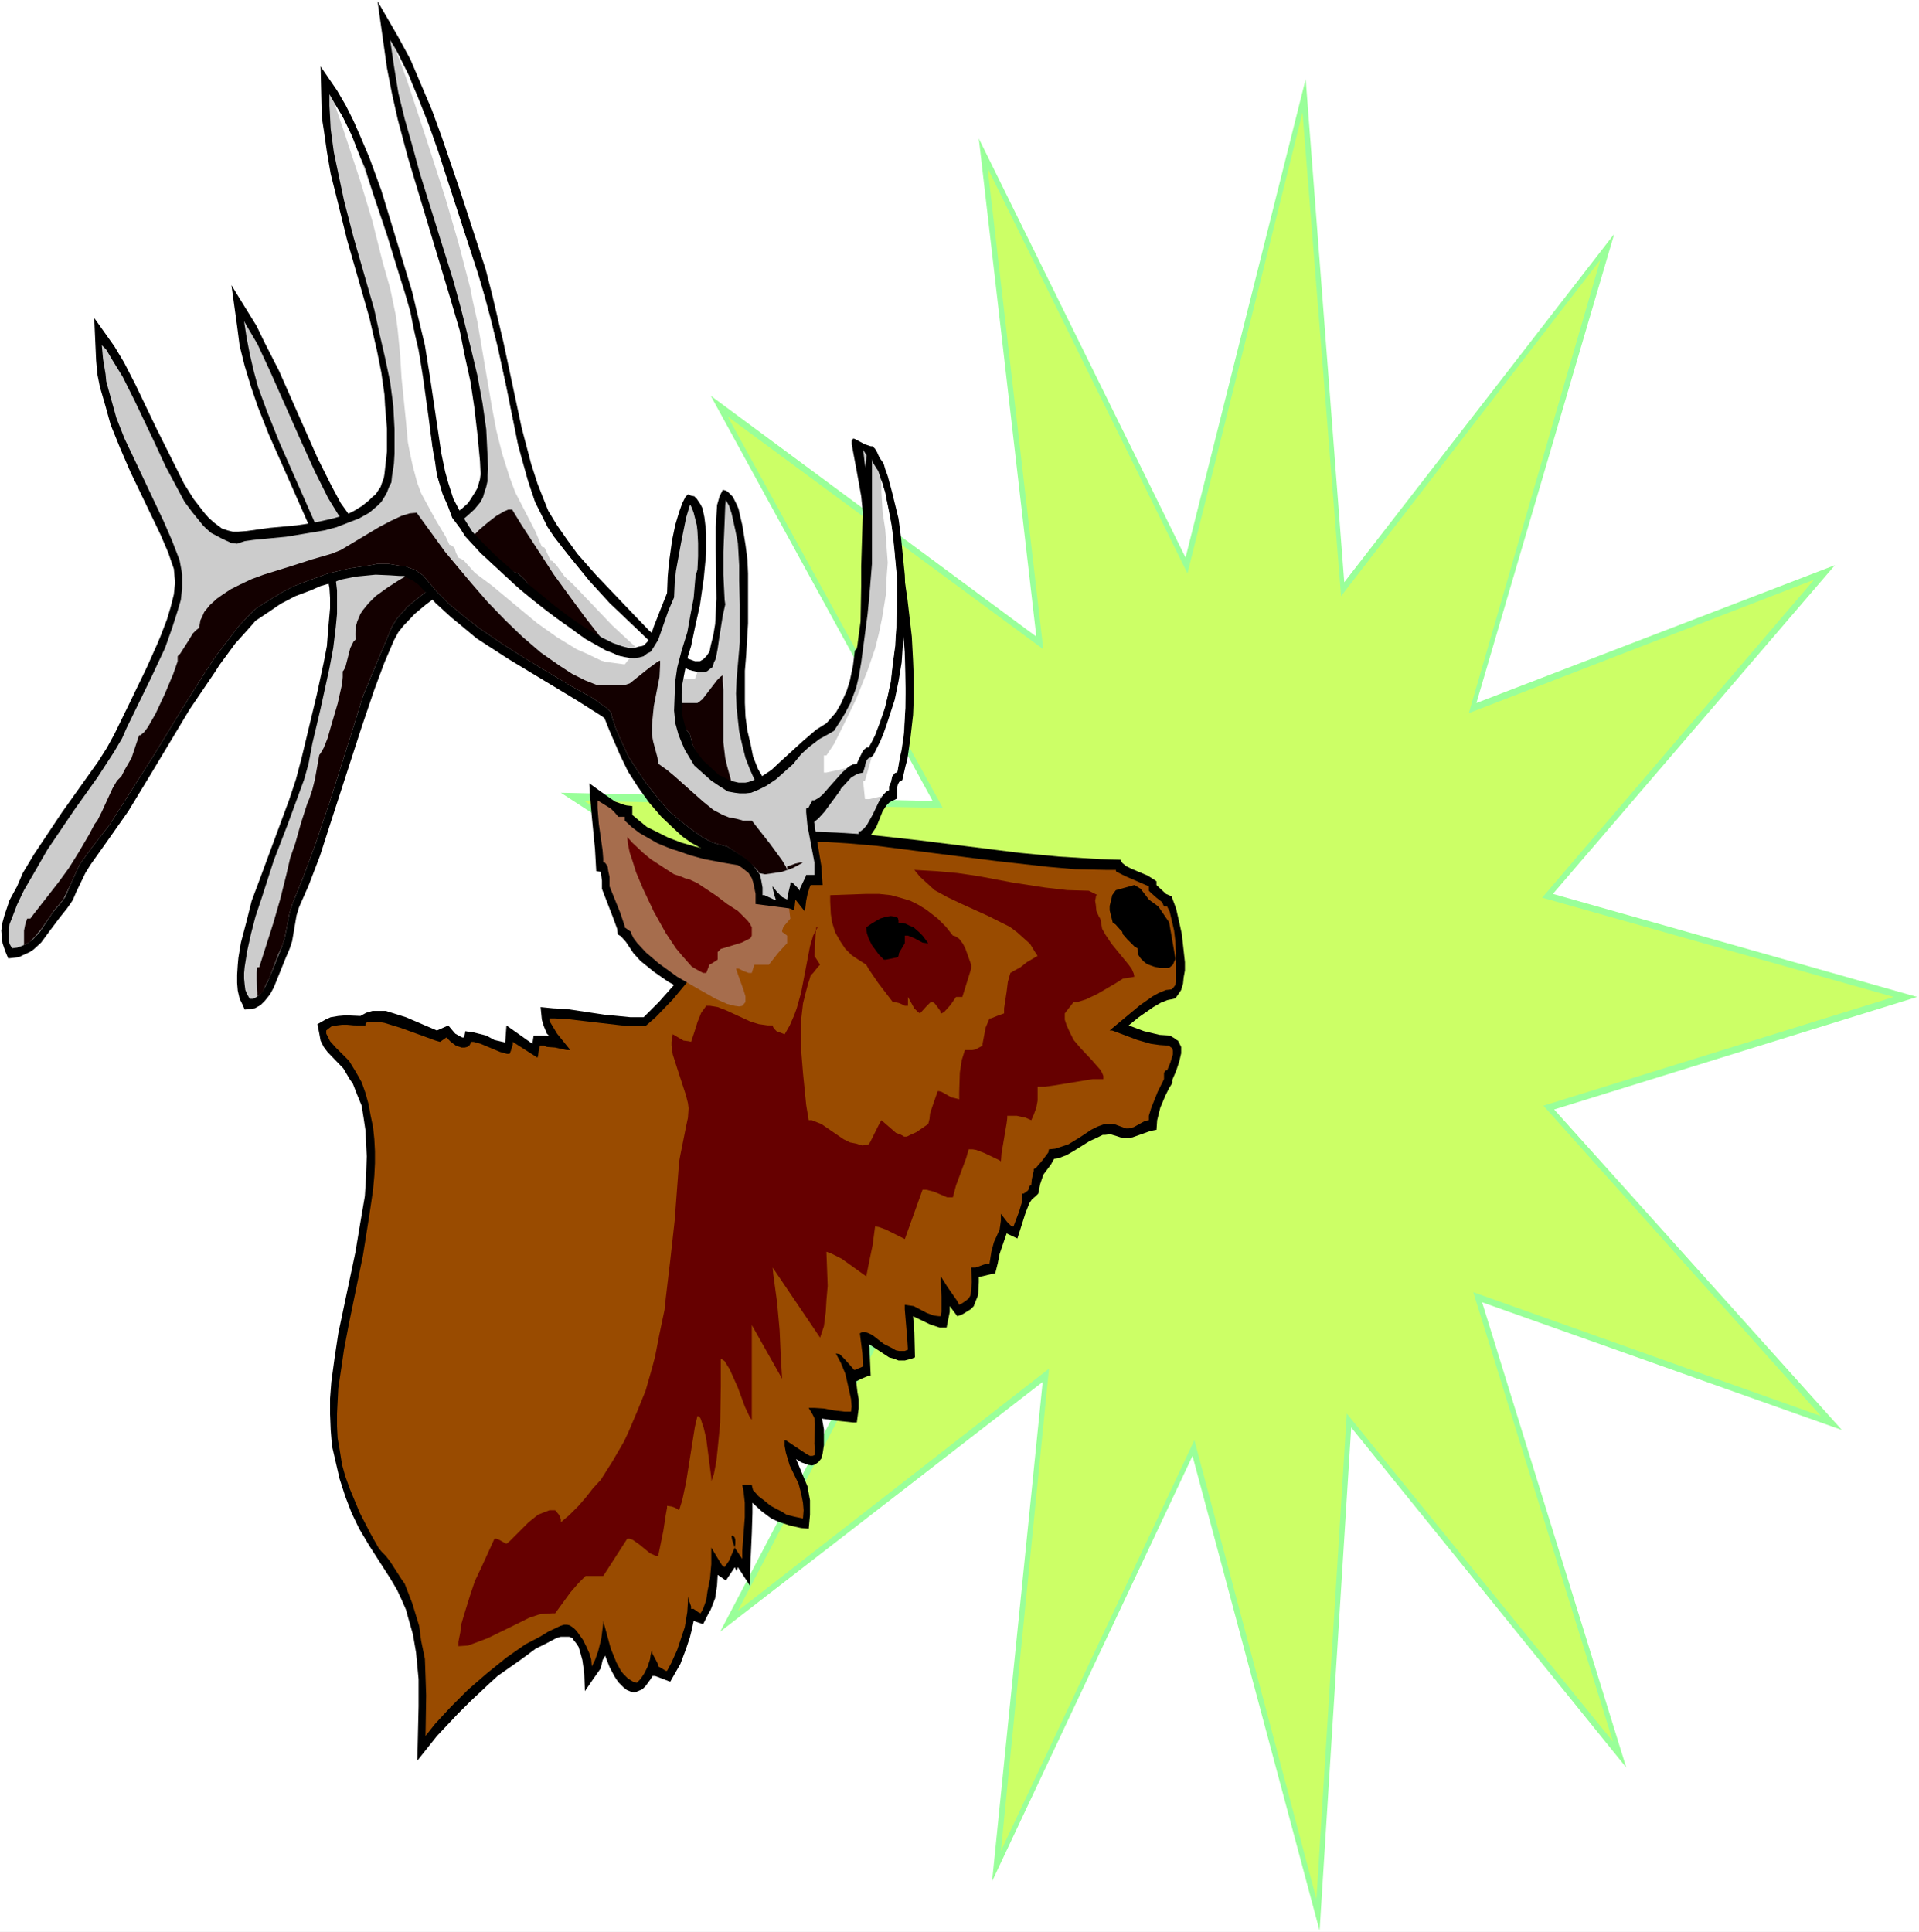
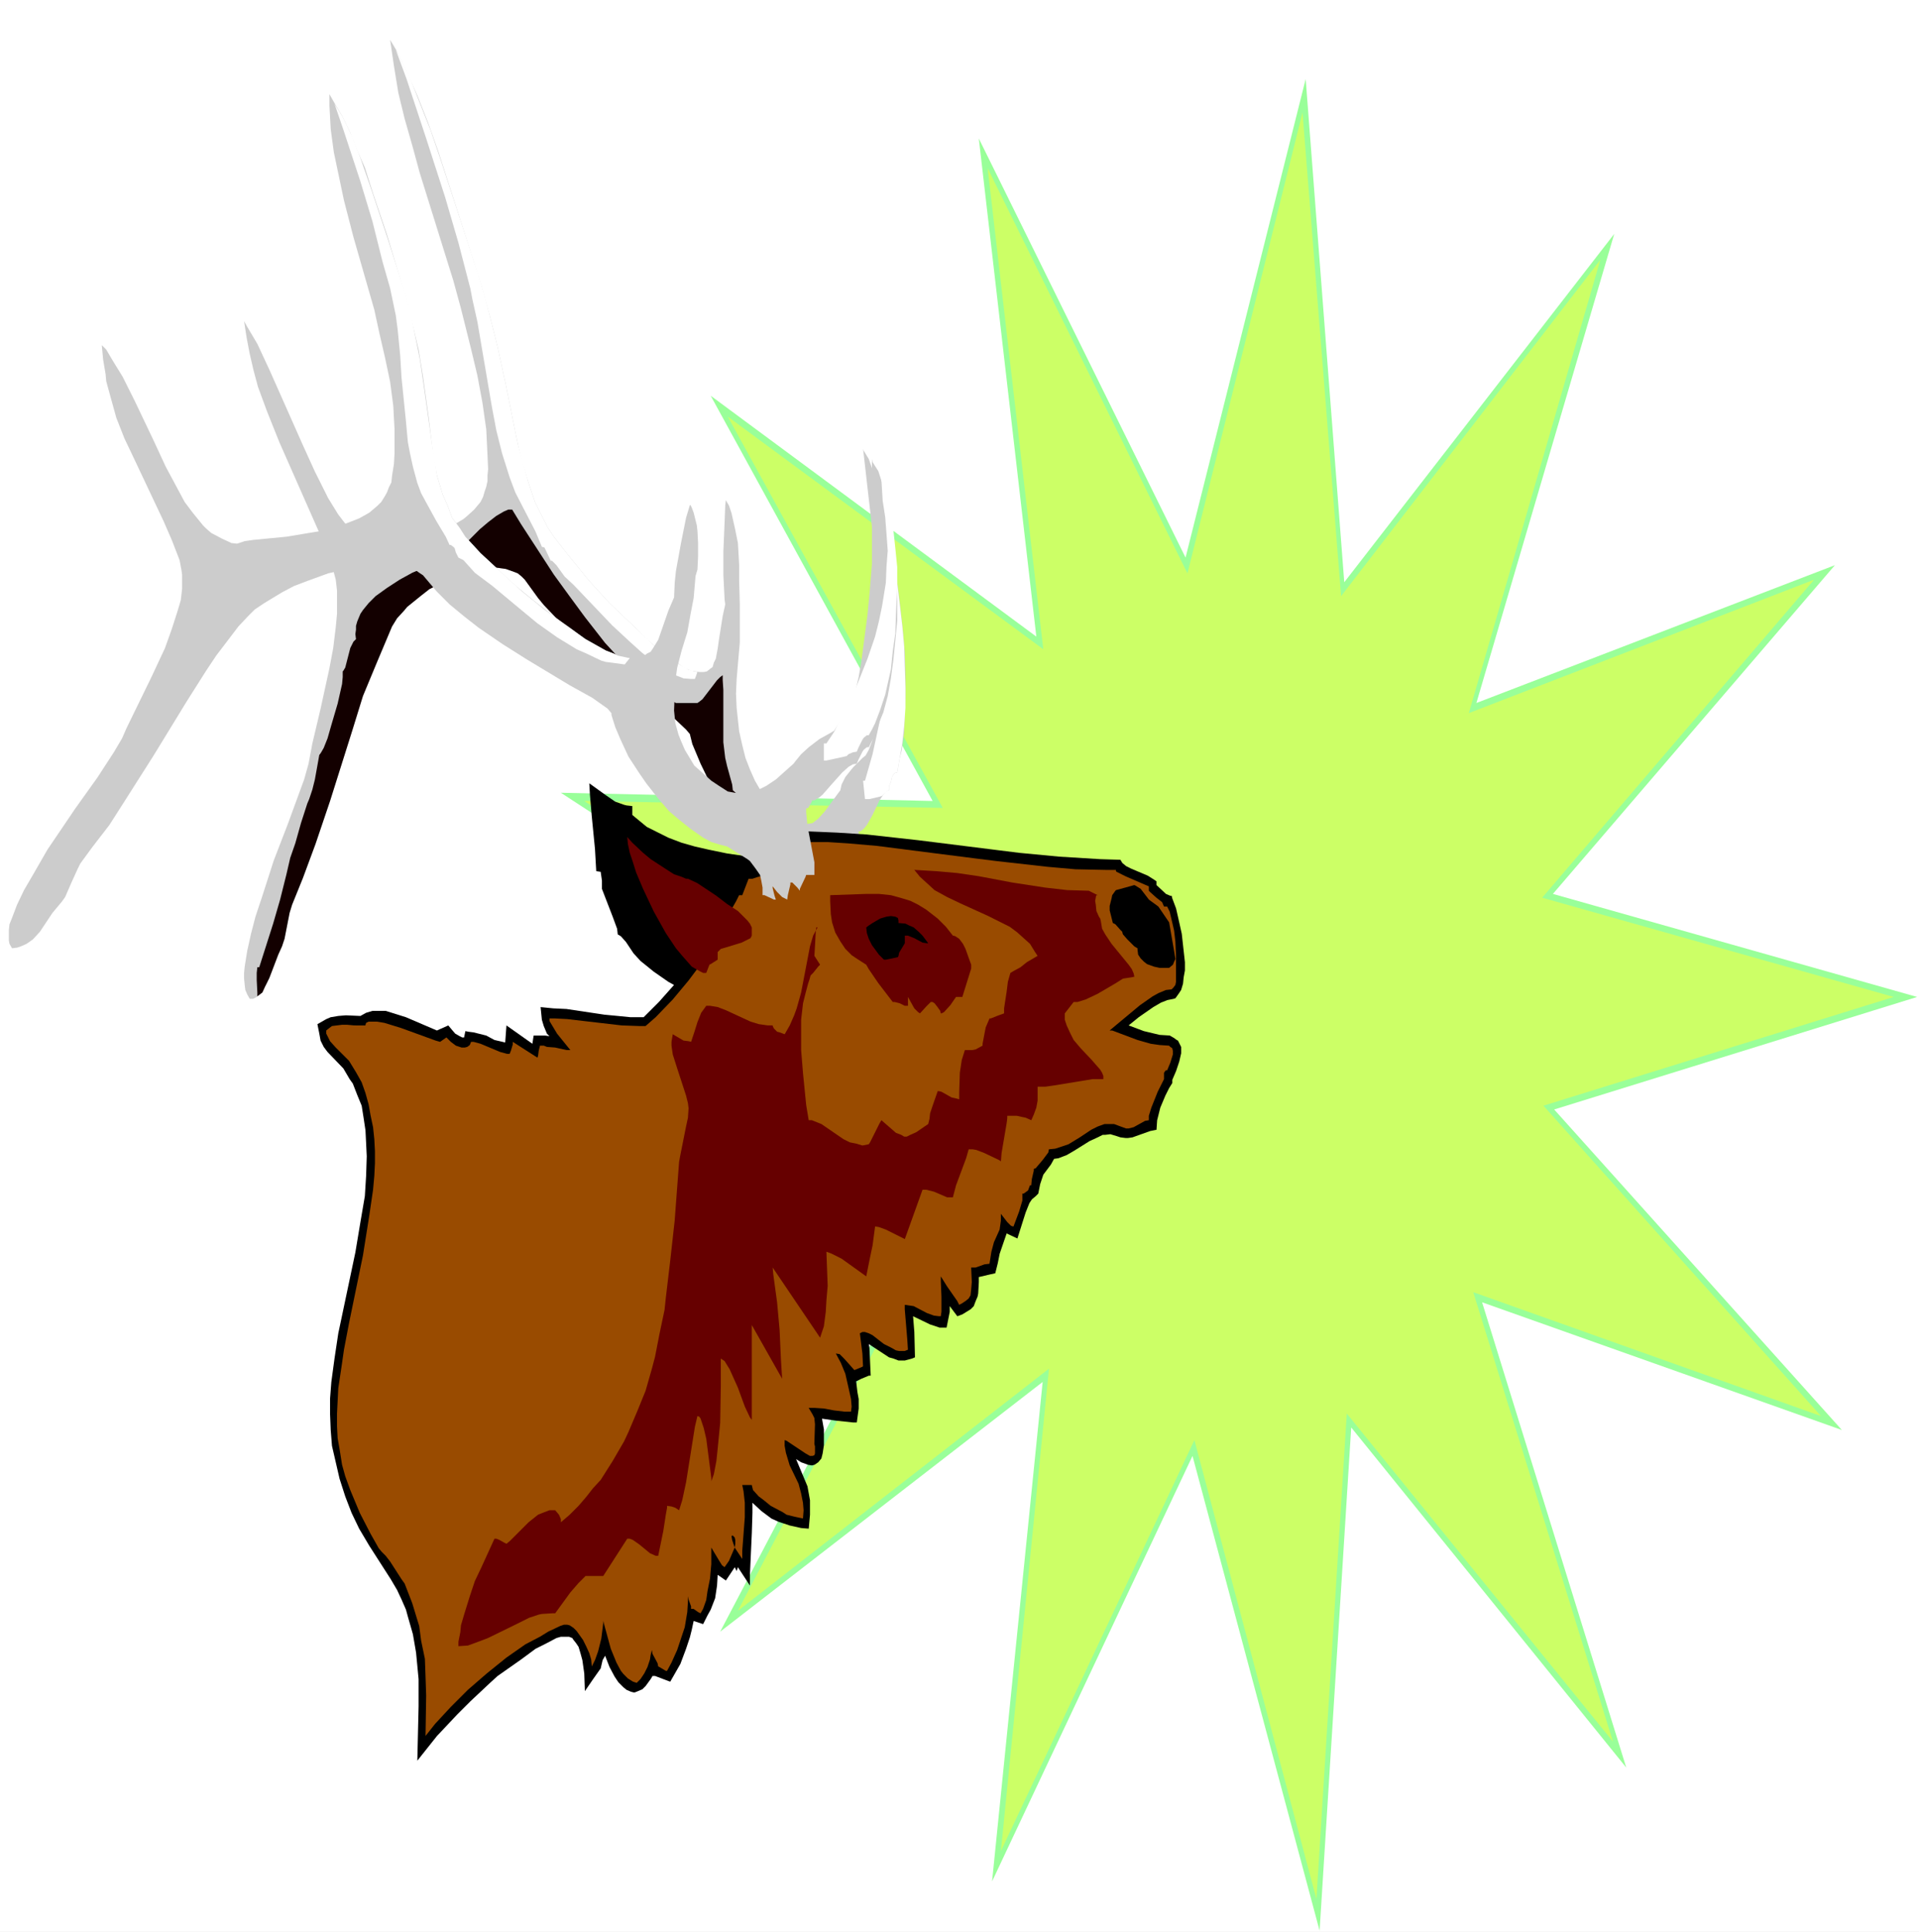
<svg xmlns="http://www.w3.org/2000/svg" xmlns:ns1="http://sodipodi.sourceforge.net/DTD/sodipodi-0.dtd" xmlns:ns2="http://www.inkscape.org/namespaces/inkscape" version="1.0" width="129.766mm" height="130.646mm" id="svg21" ns1:docname="Elk 7.wmf">
  <rect width="100%" height="100%" fill="#808080" stroke="none" />
  <ns1:namedview id="namedview21" pagecolor="#ffffff" bordercolor="#000000" borderopacity="0.25" ns2:showpageshadow="2" ns2:pageopacity="0.0" ns2:pagecheckerboard="0" ns2:deskcolor="#d1d1d1" ns2:document-units="mm" />
  <defs id="defs1">
    <pattern id="WMFhbasepattern" patternUnits="userSpaceOnUse" width="6" height="6" x="0" y="0" />
  </defs>
  <path style="fill:#ffffff;fill-opacity:1;fill-rule:evenodd;stroke:none" d="M 0,493.779 H 490.455 V 0 H 0 Z" id="path1" />
  <path style="fill:#99ff99;fill-opacity:1;fill-rule:evenodd;stroke:none" d="m 303,142.511 30.704,-122.314 9.858,128.615 69.003,-89.029 -35.229,119.89 91.627,-35.224 -72.074,84.02 93.082,26.337 -92.758,28.761 73.528,81.919 -91.95,-32.639 36.845,118.921 -70.296,-86.928 -8.08,128.615 -32.482,-121.344 -51.227,108.741 12.928,-127.646 -82.416,63.823 55.106,-105.187 -95.021,4.847 84.678,-58.329 -85.486,-55.744 95.021,2.1 -56.722,-103.571 83.224,61.561 -14.706,-127.323 z" id="path2" />
  <path style="fill:#ccff66;fill-opacity:1;fill-rule:evenodd;stroke:none" d="m 252.419,42.979 51.066,103.571 29.411,-117.79 9.858,123.606 66.256,-85.959 -33.613,115.851 88.234,-34.093 -69.488,81.273 89.85,25.368 -89.526,27.791 70.942,79.334 -88.88,-31.669 35.714,114.881 -68.034,-83.858 -7.757,124.091 -31.189,-117.305 -49.45,105.025 12.282,-123.283 -79.507,61.884 53.166,-101.632 -91.789,4.524 81.931,-56.229 -82.578,-53.644 91.627,1.777 -54.944,-100.016 80.638,59.46 z" id="path3" />
-   <path style="fill:#000000;fill-opacity:1;fill-rule:evenodd;stroke:none" d="m 92.435,134.917 -1.293,-0.969 -1.939,-2.424 -2.101,-2.908 -2.424,-4.524 -3.555,-7.109 -9.858,-22.298 -3.717,-7.271 -1.939,-4.039 -4.686,-7.594 -1.778,-2.908 1.454,10.502 0.646,5.009 1.293,5.17 1.616,5.332 1.778,5.17 2.747,6.948 4.363,9.856 4.363,9.856 2.909,6.625 1.778,5.17 1.616,5.17 0.485,2.585 0.162,2.585 v 2.585 l -0.485,5.494 -0.323,4.201 -0.808,4.201 -1.778,8.24 -3.878,16.158 -1.454,5.494 -1.778,5.332 -7.595,20.52 -1.939,5.17 -1.293,5.17 -1.454,5.494 -0.646,3.878 -0.162,1.777 -0.162,2.585 v 2.1 l 0.162,1.939 0.485,2.1 0.646,1.293 0.646,1.454 1.454,-0.162 1.131,-0.162 1.454,-0.808 1.131,-1.131 1.293,-1.616 0.97,-1.777 3.07,-7.594 0.97,-2.262 0.646,-1.939 1.131,-6.625 0.646,-2.1 2.424,-5.494 2.909,-7.594 3.07,-9.533 7.595,-23.429 3.232,-9.533 2.586,-6.948 2.424,-5.655 1.131,-2.1 1.293,-1.616 2.909,-3.07 2.909,-2.424 3.07,-2.262 2.101,-1.131 2.262,-1.293 2.262,-0.808 2.424,-0.808 2.262,-0.323 2.101,-0.162 h 2.101 l 0.97,0.162 1.778,0.808 0.97,0.323 0.97,0.646 0.485,0.646 3.232,4.201 4.525,5.332 4.525,4.524 6.141,5.494 7.434,5.978 14.544,11.31 1.131,1.293 0.485,0.485 1.293,4.201 1.778,4.363 2.747,5.655 1.939,3.878 3.232,5.17 2.424,3.393 2.909,3.393 2.747,3.07 2.101,1.777 2.909,2.424 1.131,0.808 4.525,2.585 0.808,0.646 1.939,1.616 1.131,1.131 0.97,1.777 0.646,1.939 0.646,1.939 0.485,3.555 3.555,1.131 0.646,0.162 0.808,-0.162 0.485,-0.162 3.394,0.969 -0.162,-1.616 2.262,3.232 0.323,-9.21 h 2.424 l -0.646,-4.039 -1.293,-6.301 -1.454,-6.14 -0.646,-3.878 0.485,-1.454 v -0.162 l 1.131,-0.808 0.97,-1.454 0.646,-0.969 1.616,-4.039 0.97,-1.454 0.808,-0.808 0.97,-0.485 0.97,-0.485 v -2.262 -0.646 l 0.162,-0.646 0.323,-0.646 0.808,-0.485 0.808,-3.555 0.485,-1.777 0.808,-5.655 0.646,-5.655 0.162,-4.039 v -5.817 l -0.162,-4.039 -0.323,-6.14 -1.131,-9.695 -1.131,-7.594 -1.131,-7.433 -1.939,-9.048 -1.293,-4.847 -1.454,-4.524 -1.131,-2.747 -1.293,-2.747 -1.454,-0.485 -2.747,-1.454 h -0.323 l -0.323,0.485 v 0.969 l 1.293,6.948 1.131,6.301 1.293,13.088 0.97,10.987 0.485,8.887 0.162,13.411 v 3.878 l -0.485,4.686 -0.485,3.716 -0.808,2.585 -1.131,2.424 -0.323,0.808 -2.424,2.262 -2.101,2.262 -1.131,1.939 -0.808,2.1 -0.323,0.646 -3.07,4.201 -1.293,1.293 -1.131,0.969 -0.808,0.646 -0.808,0.162 h -1.131 -0.485 l -1.293,-0.485 -1.131,-0.808 -0.97,-0.808 -3.07,-2.908 -1.293,-1.616 -1.131,-1.777 -1.616,-2.747 -1.293,-3.232 -0.646,-3.232 -0.808,-3.393 -0.485,-3.555 -0.162,-3.555 v -4.686 -3.555 l 0.323,-3.878 0.485,-8.24 v -7.109 -5.655 l -0.162,-3.555 -0.485,-3.716 -0.808,-5.009 -0.646,-2.747 -0.323,-1.454 -0.485,-1.131 -0.97,-1.939 -0.646,-0.646 -0.646,-0.646 -0.485,-0.323 -0.808,-0.162 -0.808,1.616 -0.646,2.262 -0.162,2.585 -0.162,3.07 v 5.655 l 0.162,12.603 -0.162,3.232 -0.162,3.232 -0.485,2.908 -0.646,2.585 -0.323,1.616 -0.808,1.131 -0.485,0.485 -0.323,0.323 -0.808,0.485 h -1.293 l -2.262,-0.808 -2.747,-1.777 -2.101,-1.454 -4.525,-3.716 -4.04,-4.201 -9.696,-10.179 -4.686,-5.332 -2.586,-3.555 -2.586,-3.716 -2.262,-3.716 -1.293,-3.232 -1.454,-3.716 -1.616,-5.009 -2.424,-9.21 -4.686,-21.974 -2.909,-12.28 -1.616,-6.301 -6.626,-20.359 -4.686,-13.734 -2.424,-6.625 -2.747,-6.463 -2.747,-6.463 -3.07,-5.655 -5.333,-9.21 2.424,17.127 1.293,6.625 1.454,6.463 2.586,9.695 10.504,34.901 2.747,9.371 1.293,6.463 1.454,6.625 0.97,6.463 0.808,6.948 0.646,6.786 0.162,3.393 -0.162,1.293 -0.646,2.262 -0.646,1.131 -1.131,1.777 -0.646,0.969 -1.616,1.454 -1.616,1.131 -1.939,0.969 -2.101,0.646 -4.202,1.131 -10.342,1.777 -1.454,0.485 -0.646,0.323 -0.97,-0.323 -1.131,-0.485 z" id="path4" />
  <path style="fill:#cccccc;fill-opacity:1;fill-rule:evenodd;stroke:none" d="m 99.707,10.179 0.97,6.625 1.131,6.948 1.616,6.625 1.939,6.786 1.939,7.109 8.565,27.468 1.939,7.109 2.586,10.341 1.616,6.786 1.293,6.948 0.97,6.786 0.323,6.625 0.162,3.555 -0.162,1.616 v 1.454 l -0.323,1.454 -0.485,1.454 -0.323,1.131 -0.646,1.293 -0.808,0.969 -0.808,0.969 -1.778,1.616 -0.97,0.808 -3.232,1.939 -2.424,0.646 -3.717,1.131 -3.555,0.808 -6.464,0.969 -2.424,0.646 -0.646,0.323 h -0.646 -0.323 l -1.454,-0.485 -3.07,-2.262 -1.293,-1.293 -2.747,-3.555 -2.586,-4.201 -3.394,-6.786 -3.232,-7.109 -8.242,-18.581 -3.232,-6.948 -2.586,-4.363 -0.808,-1.454 0.646,4.201 0.808,4.201 0.97,4.201 1.131,4.201 2.262,6.14 3.232,8.079 10.342,23.429 2.101,5.655 1.293,3.555 0.646,2.424 0.323,2.747 v 2.747 3.232 l -0.323,3.393 -0.646,5.332 -0.97,5.17 -2.262,10.341 -2.101,8.887 -0.97,5.17 -1.131,4.039 -4.202,11.472 -3.555,9.21 -3.07,9.533 -1.616,4.847 -1.131,4.363 -0.97,4.363 -0.646,4.039 -0.162,1.616 v 1.454 l 0.162,1.616 0.162,1.293 0.485,1.131 0.646,1.131 h 0.808 l 0.97,-0.485 0.808,-0.646 0.808,-0.969 0.97,-1.777 1.293,-3.07 1.616,-4.039 0.97,-2.424 0.646,-1.939 1.293,-6.625 0.646,-2.1 2.747,-6.786 3.232,-8.725 3.717,-10.987 5.656,-17.935 2.747,-8.887 3.555,-8.564 2.586,-6.14 1.293,-3.07 1.293,-2.1 1.778,-1.939 0.808,-0.969 3.394,-2.747 2.262,-1.777 2.586,-1.293 2.586,-1.454 2.909,-1.293 2.586,-0.808 2.909,-0.485 1.131,-0.162 h 2.586 l 2.262,0.323 2.262,0.808 0.808,0.323 0.97,0.808 0.808,0.808 3.394,4.686 1.454,1.777 3.232,3.393 3.232,3.555 5.171,4.847 5.171,4.524 11.312,8.725 5.171,3.878 3.07,2.908 0.97,1.131 0.646,2.585 2.101,5.009 2.424,5.009 2.424,4.686 2.586,4.363 2.909,4.039 2.747,3.716 3.07,2.908 1.778,1.939 2.909,2.1 0.646,0.646 2.747,1.131 0.97,0.323 4.202,3.555 1.454,1.616 1.131,1.777 0.808,2.1 0.808,3.07 0.323,1.616 0.646,0.323 1.293,0.646 0.646,0.162 -0.646,-1.777 -0.323,-1.293 -0.323,-0.485 1.778,2.585 1.131,0.808 0.485,0.162 v -1.777 l 0.323,-3.07 0.323,0.162 0.808,1.131 0.808,0.969 v -0.646 l 0.646,-3.393 v -0.323 h 1.778 l -0.323,-3.555 -1.454,-5.817 -1.131,-4.847 -0.485,-2.424 -0.485,-2.424 0.485,-0.162 0.485,-0.646 v -0.969 -0.646 h 0.485 l 0.808,-0.646 0.808,-0.969 1.454,-2.585 1.778,-3.716 0.97,-1.454 0.646,-0.808 0.646,-0.323 h 0.162 v -0.969 l 0.485,-1.131 0.323,-1.454 0.646,-0.808 0.323,-0.162 h 0.323 l 0.646,-3.716 0.485,-1.939 0.646,-4.524 0.162,-4.524 0.162,-5.332 v -5.17 l -0.162,-5.655 -0.485,-5.494 -0.97,-8.725 -1.131,-8.24 -1.454,-7.917 -1.616,-7.594 -1.939,-6.625 -1.616,-4.686 -1.293,-2.1 -0.162,-0.485 3.07,26.983 0.485,8.887 0.485,5.817 0.323,12.603 v 5.978 l -0.162,4.363 -0.646,4.201 -0.485,2.908 -0.808,3.07 -0.808,2.1 -0.808,1.454 -0.808,0.646 -2.424,2.424 -1.939,2.424 -0.97,1.939 -0.323,1.454 -4.04,5.494 -1.616,1.777 -1.454,1.131 -1.131,0.162 -0.485,0.162 h -1.293 l -1.131,-0.162 -1.131,-0.646 -1.454,-0.808 -1.454,-1.293 -3.394,-3.555 -1.454,-1.616 -1.778,-3.07 -1.293,-2.908 -1.131,-2.908 -0.808,-3.232 -0.808,-3.555 -0.646,-5.978 -0.162,-3.716 0.162,-3.716 0.808,-9.371 v -4.847 -4.847 l -0.162,-5.978 v -4.039 l -0.162,-2.908 -0.162,-2.747 -0.646,-3.232 -0.97,-4.363 -0.646,-1.939 -0.646,-1.131 -0.162,-0.323 -0.162,1.293 -0.162,4.201 -0.323,7.756 v 5.817 l 0.323,6.463 0.162,1.131 -0.646,2.908 -0.97,6.14 -0.323,2.262 -0.485,2.585 -0.485,0.969 -0.323,1.131 -0.646,0.485 -0.808,0.646 -0.808,0.162 h -1.131 l -2.101,-0.323 -1.616,-0.646 -1.778,-1.293 -3.232,-2.1 -4.848,-4.201 -2.586,-2.585 -6.787,-6.463 -5.171,-5.655 -5.656,-6.948 -3.394,-4.363 -1.616,-2.424 -1.616,-3.232 -1.616,-3.232 -1.778,-5.332 -1.616,-5.332 -0.97,-4.039 -3.07,-15.188 -2.101,-9.695 -1.939,-7.756 -2.262,-8.079 -1.778,-5.655 -9.211,-28.599 -2.586,-7.271 -2.747,-6.948 -2.747,-6.14 -2.747,-5.655 z" id="path5" />
  <path style="fill:#ffffff;fill-opacity:1;fill-rule:evenodd;stroke:none" d="m 223.008,120.536 0.97,6.786 0.808,3.878 0.808,3.716 1.293,7.109 0.323,4.847 0.162,2.1 0.323,4.686 0.162,4.686 -0.162,4.363 -0.323,4.201 -0.808,6.463 -0.162,1.939 -0.97,6.14 -0.808,3.878 -1.616,7.433 -1.939,6.786 h -0.485 l 0.485,4.686 h 1.131 l 2.747,-0.646 0.485,-0.162 0.97,-0.969 0.646,-0.485 h 0.162 v -0.969 l 0.485,-1.131 0.323,-1.454 0.646,-0.808 0.323,-0.162 h 0.323 l 0.646,-3.716 0.646,-3.716 0.485,-4.524 0.323,-4.524 v -5.17 l -0.162,-5.009 -0.162,-5.494 -0.485,-5.332 -0.646,-5.494 -0.97,-8.079 -1.293,-7.756 -1.454,-7.594 -1.778,-6.625 z" id="path6" />
  <path style="fill:#130000;fill-opacity:1;fill-rule:evenodd;stroke:none" d="m 216.867,232.671 -0.485,-0.969 -1.131,-1.777 -5.818,-9.371 -1.293,-1.939 -1.616,-0.323 -1.778,-0.162 -1.293,-0.646 -2.101,-1.131 -1.939,-1.454 -2.424,-2.424 -5.818,-6.625 -2.424,-2.585 -1.454,-1.293 -0.162,-1.454 -1.293,-4.686 -0.485,-2.1 -0.485,-4.039 v -4.201 -9.21 l -0.162,-2.424 v -1.293 l -0.646,0.485 -0.808,0.808 -3.717,4.847 -0.808,0.646 -0.485,0.323 h -5.494 l -2.747,-1.454 -2.909,-1.777 -2.747,-2.424 -4.04,-3.555 -5.656,-6.14 -5.171,-6.625 -4.04,-5.494 -3.878,-5.332 -8.403,-12.926 -2.262,-3.716 h -0.97 l -1.131,0.485 -1.939,1.131 -2.101,1.616 -2.101,1.777 -4.848,4.847 -1.454,1.293 -0.808,0.323 -2.586,1.454 -7.595,3.232 -3.232,1.777 -3.232,2.1 -2.909,2.1 -1.778,1.777 -1.454,1.777 -0.646,0.969 -0.808,1.939 -0.323,1.131 v 0.969 l -0.162,1.131 0.162,1.293 -0.646,0.646 -0.808,1.616 -1.293,5.009 -0.485,0.808 -0.162,0.162 v 1.454 l -0.162,1.777 -1.131,5.009 -1.616,5.494 -0.97,3.393 -0.97,2.424 -0.646,1.131 -0.323,0.485 -0.162,0.162 -1.131,6.301 -0.646,2.585 -0.808,2.424 -0.485,1.131 -1.616,5.009 -1.454,5.17 -1.293,3.716 -0.97,4.201 -1.616,6.463 -1.778,6.14 -3.555,11.149 h -0.485 l -0.162,1.454 v 1.777 l 0.162,3.232 v 0.969 l 1.293,-0.969 0.646,-1.454 1.131,-2.262 2.262,-5.978 0.97,-2.1 0.646,-1.939 1.293,-6.625 0.646,-2.1 2.747,-6.786 3.232,-8.725 3.717,-10.987 5.656,-17.935 2.747,-8.887 3.555,-8.564 2.586,-6.14 1.293,-3.07 1.293,-2.1 1.778,-1.939 0.808,-0.969 3.394,-2.747 2.262,-1.777 2.586,-1.293 2.586,-1.454 2.909,-1.293 2.586,-0.808 2.909,-0.485 1.131,-0.162 h 2.586 l 2.262,0.323 2.262,0.808 0.808,0.323 0.97,0.808 0.808,0.808 3.394,4.686 1.454,1.777 3.232,3.393 3.232,3.555 5.171,4.847 5.171,4.524 11.312,8.725 5.171,3.878 3.07,2.908 0.97,1.131 0.646,2.585 2.101,5.009 2.424,5.009 2.424,4.686 2.586,4.363 2.909,4.039 2.747,3.716 3.07,2.908 1.778,1.939 2.909,2.1 0.646,0.646 2.747,1.131 0.97,0.323 4.202,3.878 1.778,1.939 0.97,1.777 h 1.778 l 1.778,-0.323 1.616,-0.646 1.293,-0.808 1.454,-0.969 0.646,-0.485 h -0.646 l -1.778,0.808 -0.646,0.323 v 0.969 l -0.162,-0.323 z" id="path7" />
  <path style="fill:#ffffff;fill-opacity:1;fill-rule:evenodd;stroke:none" d="m 178.245,171.756 -0.646,1.777 h -0.97 l -1.939,-0.162 -2.101,-0.808 -1.939,-0.969 -3.232,-2.262 -3.232,-2.424 -3.232,-2.908 -4.525,-4.201 -9.858,-10.341 -2.262,-2.1 -2.101,-2.908 -1.131,-1.131 h -0.323 l -1.293,-2.747 -0.323,-0.646 -0.646,-0.162 -1.616,-3.878 -5.171,-10.018 -1.454,-3.878 -1.939,-6.14 -1.454,-5.817 -1.131,-5.978 -3.717,-21.813 -1.293,-5.817 -0.485,-2.585 -3.07,-11.795 -3.394,-11.634 -4.848,-15.027 -5.01,-15.188 -2.747,-7.433 0.646,1.131 2.747,5.494 1.778,4.524 3.717,9.371 2.424,7.109 9.696,29.569 1.616,5.494 1.454,5.494 1.939,7.756 2.101,9.695 3.07,15.188 1.616,5.817 0.97,3.555 1.778,5.332 1.616,3.232 1.616,3.232 1.616,2.424 3.394,4.363 5.656,6.948 5.171,5.655 6.787,6.463 6.141,5.817 3.555,2.585 1.939,1.131 1.616,0.969 1.616,0.485 z" id="path8" />
  <path style="fill:#000000;fill-opacity:1;fill-rule:evenodd;stroke:none" d="m 298.96,264.663 -2.586,-0.162 -4.04,-0.969 -3.878,-1.454 2.586,-2.1 3.717,-2.585 1.939,-1.131 1.616,-0.646 1.616,-0.323 0.485,-0.162 0.808,-1.131 0.646,-0.969 0.485,-1.616 0.162,-1.616 0.323,-1.777 v -2.1 l -0.323,-2.908 -0.485,-4.363 -0.646,-2.908 -0.808,-3.555 -0.97,-2.585 -0.162,-0.646 h -0.323 l -1.131,-0.485 -2.424,-2.262 v -0.969 l -0.97,-0.646 -1.293,-0.808 -4.202,-1.777 -1.293,-0.646 -0.97,-0.808 -0.485,-0.808 -5.171,-0.162 -10.504,-0.646 -10.181,-0.969 -5.171,-0.646 -20.685,-2.585 -13.09,-1.454 -7.595,-0.485 -7.595,-0.323 h -2.747 l -3.232,3.878 -1.616,1.777 -0.808,0.808 -0.97,0.808 -11.15,-1.616 -4.686,-0.969 -3.555,-0.808 -3.394,-0.969 -3.394,-1.293 -3.232,-1.616 -2.262,-1.131 -2.747,-2.262 -0.97,-0.808 v -2.262 l -1.454,-0.162 -0.646,-0.162 -2.262,-0.808 -2.586,-1.777 -4.04,-2.908 0.162,2.908 0.485,5.655 0.808,8.24 0.323,5.655 1.131,0.162 0.323,2.262 v 2.1 l 2.747,7.109 1.131,3.07 0.162,1.454 0.808,0.485 1.293,1.454 1.939,2.908 1.778,1.939 3.394,2.747 3.717,2.585 1.454,0.808 -3.878,4.363 -3.878,3.878 h -3.394 l -3.232,-0.323 -3.394,-0.323 -9.696,-1.454 -3.394,-0.162 -3.232,-0.323 0.323,3.232 0.485,1.616 0.808,1.939 0.646,0.646 -1.131,-0.162 h -1.939 -0.97 l -0.323,2.1 -6.626,-4.686 -0.323,4.363 -2.747,-0.646 -2.101,-1.131 -3.232,-0.808 -1.293,-0.162 -0.808,-0.162 -0.323,1.616 h -0.485 l -0.646,-0.323 -1.131,-0.646 -0.97,-1.131 -0.808,-0.969 -2.909,1.293 -7.918,-3.393 -3.07,-0.969 -2.101,-0.646 h -1.939 -1.454 l -1.616,0.485 -1.454,0.808 -3.717,-0.162 -1.939,0.162 -1.939,0.323 -1.131,0.485 -2.262,1.293 0.485,2.424 0.323,1.777 0.808,1.616 0.97,1.293 4.04,4.201 1.616,2.747 0.808,1.131 1.131,2.908 1.131,2.747 0.485,3.07 0.485,3.232 0.162,3.232 0.162,3.393 -0.162,5.009 -0.323,5.17 -1.131,6.625 -1.293,7.756 -4.363,20.682 -0.97,6.463 -0.808,5.978 -0.323,4.201 v 4.039 l 0.162,4.039 0.323,4.039 0.97,4.201 0.97,4.201 1.454,4.524 1.616,4.201 1.939,4.039 2.586,4.363 5.494,8.564 1.616,2.747 1.131,2.424 1.131,2.585 0.485,1.777 1.293,4.524 0.808,4.686 0.646,6.786 v 6.948 l -0.323,13.896 5.01,-6.301 5.171,-5.494 3.394,-3.393 5.171,-4.847 1.778,-1.616 5.979,-4.201 3.717,-2.747 2.586,-1.293 2.747,-1.454 1.131,-0.323 h 1.616 0.485 l 0.808,0.323 0.323,0.485 0.646,0.808 0.646,0.969 0.485,1.616 0.485,1.777 0.485,3.393 0.162,4.524 2.101,-3.07 1.939,-2.747 0.485,-2.1 0.646,-1.131 1.131,2.908 1.293,2.424 0.97,1.454 1.293,1.293 0.808,0.646 1.131,0.485 0.646,0.162 h 0.323 l 0.808,-0.323 1.131,-0.485 0.808,-0.808 1.293,-1.777 0.485,-0.808 h 0.646 l 3.394,1.293 0.485,0.162 2.586,-4.524 1.454,-3.878 0.97,-2.908 0.485,-1.939 0.485,-2.262 2.424,0.808 1.131,-2.262 0.808,-1.454 1.131,-2.908 0.485,-3.232 0.162,-2.747 2.101,1.454 2.262,-3.393 0.485,0.969 0.323,-0.969 3.07,4.686 v -2.747 l 0.485,-10.664 0.162,-5.17 v -2.585 l 2.262,2.1 2.586,1.939 1.778,0.808 2.909,0.969 2.909,0.646 1.939,0.162 0.323,-3.555 v -2.1 -1.616 l -0.323,-1.777 -0.323,-1.777 -2.909,-6.948 1.293,0.808 1.778,0.646 0.97,0.162 0.646,-0.162 0.97,-0.646 0.808,-0.969 0.323,-1.293 0.323,-2.1 v -2.747 -1.293 l -0.485,-2.747 3.394,0.485 4.525,0.485 h 0.97 l 0.485,-3.555 v -2.424 l -0.323,-1.777 -0.323,-2.747 1.293,-0.646 1.939,-0.808 h 0.485 l -0.323,-7.109 -0.162,-0.969 5.171,3.393 1.131,0.323 1.293,0.485 h 1.616 l 1.778,-0.485 0.808,-0.323 -0.162,-6.463 -0.323,-4.039 4.363,2.1 2.424,0.808 h 1.131 0.646 l 0.808,-4.039 v -1.454 l 1.939,2.585 1.293,-0.485 2.101,-1.293 0.808,-0.808 0.485,-1.293 0.485,-1.131 0.162,-0.808 0.162,-2.908 v -1.293 l 2.747,-0.646 1.454,-0.323 0.646,-2.585 0.485,-2.424 1.778,-5.17 2.747,1.293 2.101,-6.625 0.97,-2.424 0.646,-0.969 0.97,-0.808 0.646,-0.646 0.485,-2.424 0.323,-0.969 0.485,-1.454 1.939,-2.585 0.808,-1.454 1.131,-0.162 2.101,-0.808 1.939,-1.131 3.878,-2.424 2.101,-0.969 1.293,-0.646 h 0.646 l 1.293,-0.162 1.616,0.485 0.97,0.323 1.293,0.162 h 0.646 l 1.131,-0.162 4.525,-1.616 1.616,-0.323 0.162,-2.424 0.808,-3.232 1.293,-3.07 0.97,-1.939 0.808,-1.293 v -0.808 l 0.97,-2.262 0.808,-2.424 0.485,-2.1 v -1.616 l -0.323,-0.646 -0.485,-0.969 -0.323,-0.162 -0.646,-0.485 z" id="path9" />
  <path style="fill:#994b00;fill-opacity:1;fill-rule:evenodd;stroke:none" d="m 164.993,262.239 h -1.616 l -4.525,-0.162 -13.898,-1.616 -3.07,-0.162 h -1.454 v 0.646 l 0.97,1.616 0.97,1.616 3.394,4.201 h -0.97 l -2.909,-0.646 -2.101,-0.162 -0.808,-0.323 h -0.97 l -0.323,1.293 -0.162,1.293 -0.162,0.485 -6.302,-4.039 v 0.646 l -0.485,1.616 -0.323,0.808 h -0.646 l -1.778,-0.485 -5.01,-2.1 -1.778,-0.485 h -0.646 l -0.323,0.808 -0.646,0.485 -0.646,0.162 h -0.808 l -1.454,-0.485 -1.293,-0.969 -0.808,-0.808 -0.323,-0.323 -1.616,1.131 -1.131,-0.323 -8.888,-3.232 -4.202,-1.293 -1.939,-0.323 h -1.293 -0.808 l -0.646,0.323 -0.162,0.485 v 0.162 H 90.496 L 88.718,261.916 h -1.293 l -2.586,0.323 -0.646,0.485 -0.808,0.646 v 0.808 l 0.485,0.969 0.485,0.969 1.454,1.616 3.394,3.393 1.778,2.908 1.454,2.585 0.97,2.747 0.808,2.908 0.485,2.747 0.646,3.07 0.323,3.07 0.162,3.07 v 3.07 l -0.162,3.232 -0.323,3.555 -0.97,6.625 -1.616,10.179 -3.555,17.289 -1.293,6.786 -0.485,3.393 -0.97,6.463 -0.162,3.232 -0.162,3.232 v 3.232 l 0.162,3.07 0.485,2.747 0.646,4.039 0.808,2.908 1.293,3.555 2.424,5.817 2.747,5.332 2.101,3.716 0.808,0.969 0.97,0.969 1.131,1.454 2.909,4.524 0.808,1.131 1.939,5.009 1.131,3.716 0.646,2.1 0.485,3.716 0.97,4.686 0.162,4.524 0.162,4.847 -0.162,10.341 2.424,-3.07 4.04,-4.363 4.363,-4.363 4.848,-4.201 5.01,-4.039 4.848,-3.393 3.717,-1.939 2.101,-1.293 3.07,-1.454 0.97,-0.323 h 0.808 l 0.646,0.162 0.97,0.646 0.808,0.808 1.616,2.262 0.808,1.616 0.808,1.777 0.485,1.616 0.162,1.777 0.808,-1.616 0.808,-2.262 0.808,-3.232 0.323,-2.585 0.162,-1.293 v -0.646 l 1.939,7.109 1.454,3.555 1.131,2.1 0.646,0.808 1.131,1.131 1.293,0.808 0.97,0.323 0.97,-0.969 0.97,-1.454 0.808,-1.616 0.646,-1.939 0.162,-1.131 0.323,-1.293 0.162,0.969 1.293,2.424 0.162,0.808 0.323,0.162 1.616,0.969 h 0.323 l 1.131,-2.1 1.454,-3.232 1.131,-3.393 0.808,-2.424 0.646,-3.878 0.162,-2.585 v -1.454 l 0.162,0.808 0.646,1.777 v 0.646 h 0.646 l 1.131,0.808 0.646,0.323 0.646,-1.131 0.808,-2.262 0.323,-2.262 0.646,-3.232 0.323,-3.716 v -2.1 -2.1 l 1.939,3.232 0.808,1.293 0.646,0.485 1.131,-1.616 0.97,-2.262 0.485,-1.131 0.162,-0.969 v -0.969 l -0.162,-0.646 -0.485,-0.485 h -0.162 l -0.162,0.162 0.162,0.969 0.646,1.939 1.939,2.908 v -2.1 l 0.646,-8.564 v -3.716 l -0.323,-2.908 -0.323,-1.616 h 2.424 l 0.323,1.293 1.454,1.616 1.293,0.969 1.778,1.454 3.07,1.616 0.97,0.646 1.939,0.485 2.262,0.485 0.162,-2.1 -0.162,-1.939 -0.485,-2.424 -0.646,-2.424 -2.262,-4.686 -0.97,-3.232 -0.323,-1.777 v -1.454 l 0.485,0.162 4.848,3.232 1.131,0.646 h 0.646 l 0.485,-0.162 0.162,-0.485 v -0.808 -0.969 l -0.162,-0.646 0.162,-5.009 -0.162,-1.616 -0.485,-0.969 -0.97,-1.616 h 1.454 l 2.424,0.162 2.586,0.485 2.747,0.323 h 1.616 l 0.162,-1.293 -0.162,-1.939 -0.646,-2.908 -0.808,-3.555 -1.131,-2.747 -1.293,-2.424 0.97,0.162 1.131,1.131 1.454,1.616 1.131,1.293 h 0.162 l 1.939,-0.808 0.162,-0.162 -0.162,-3.232 -0.646,-5.17 0.646,-0.323 h 0.646 l 0.97,0.323 0.97,0.485 2.909,2.262 1.939,0.969 1.131,0.646 0.808,0.162 h 1.454 l 0.808,-0.323 -0.162,-2.585 -0.646,-7.756 v -1.131 l 1.131,0.162 1.131,0.162 3.394,1.777 1.778,0.646 1.293,0.162 h 0.485 l 0.162,-1.131 v -1.777 -2.1 l -0.162,-4.039 v -1.131 l 1.616,2.585 2.586,3.716 0.485,0.969 0.646,-0.323 0.97,-0.646 0.808,-0.646 0.485,-0.808 0.162,-1.454 0.162,-1.939 -0.162,-3.716 h 1.131 l 2.262,-0.808 1.293,-0.162 0.485,-3.07 0.646,-2.424 1.454,-3.232 0.323,-2.262 v -1.777 l 1.616,2.1 0.97,0.969 0.485,0.162 h 0.162 l 1.454,-3.878 0.808,-2.747 v -1.777 h 0.323 l 0.485,-0.323 0.646,-0.485 0.485,-1.293 h 0.323 l 0.162,-1.616 0.485,-2.1 v -0.485 l 0.485,-0.162 1.778,-2.1 1.454,-1.939 0.162,-0.808 1.616,-0.162 1.454,-0.485 1.939,-0.646 2.909,-1.777 2.909,-1.939 1.616,-0.808 1.778,-0.646 h 1.131 1.293 l 1.293,0.485 1.778,0.646 h 0.646 l 1.293,-0.323 2.909,-1.616 0.97,-0.162 v -1.131 l 0.646,-2.1 1.616,-4.039 1.293,-2.585 0.323,-0.646 v -1.616 l 0.323,-0.485 0.162,-0.162 h 0.323 l 0.808,-1.939 0.646,-2.1 v -0.969 l -0.162,-0.646 -0.485,-0.323 -0.323,-0.323 -2.424,-0.162 -2.262,-0.323 -3.394,-0.969 -6.464,-2.424 h -0.646 l 7.757,-6.463 3.232,-2.262 1.454,-0.808 1.939,-0.808 1.454,-0.162 0.485,-0.485 0.485,-0.646 0.162,-0.808 v -6.625 l -0.162,-3.716 -0.323,-2.747 -0.485,-2.1 -0.646,-2.747 -0.646,-1.293 h -0.808 l -0.485,-1.131 -1.454,-1.131 -1.616,-1.454 -0.323,-0.323 v -1.131 l -1.131,-0.485 -4.848,-2.1 -2.262,-1.131 -0.162,-0.162 v -0.323 h -2.586 l -7.757,-0.162 -7.272,-0.646 -12.928,-1.454 -5.171,-0.646 -10.181,-1.293 -15.19,-1.939 -7.434,-0.646 -5.01,-0.323 h -4.848 -2.424 l -2.262,2.747 -2.101,2.424 -1.616,1.454 -2.424,1.616 -1.454,0.485 -0.808,0.162 -1.454,0.485 h -0.97 l -1.616,4.201 h -0.808 l -0.808,1.616 -1.778,3.07 -1.616,2.262 -1.616,1.616 -0.646,0.485 -0.646,0.323 v 1.293 l -0.485,2.262 -1.454,3.232 -1.454,2.424 -2.424,3.232 -4.04,4.847 -4.363,4.524 z" id="path10" />
-   <path style="fill:#a66d4d;fill-opacity:1;fill-rule:evenodd;stroke:none" d="m 197.475,222.653 -12.282,-2.1 -5.171,-0.969 -3.555,-0.969 -3.717,-1.293 -1.131,-0.323 -3.555,-1.454 -2.262,-1.293 -2.262,-1.293 -1.939,-1.454 -1.939,-1.777 v -0.969 h -1.616 l -0.97,-1.131 -0.97,-0.969 -3.394,-2.1 v 1.939 l 0.323,4.039 0.97,6.786 0.162,2.1 v 0.969 h 0.323 l 0.323,0.323 0.485,0.808 0.162,1.131 0.323,1.454 v 2.424 l 2.747,6.786 1.131,3.393 v 0.323 l 1.616,1.131 v 0.323 l 0.646,1.293 0.97,1.293 2.262,2.424 3.232,2.747 4.686,3.393 5.01,2.908 4.848,2.747 2.909,1.293 1.939,0.485 1.131,0.162 0.808,-0.162 0.808,-0.969 v -0.969 -0.485 l -0.485,-1.616 -1.454,-4.039 -0.485,-1.454 h 0.646 l 1.293,0.646 1.293,0.485 h 0.808 l 0.646,-2.1 h 3.717 l 2.424,-3.07 1.616,-1.777 0.646,-0.646 v -1.939 l -1.293,-0.969 v -0.323 l 0.323,-0.969 1.778,-2.1 -0.162,-1.293 -0.162,-1.293 -0.646,-1.131 -3.232,-4.847 -0.323,-0.646 h -0.323 l -0.162,-0.162 v -0.162 l 0.646,-1.293 0.162,-0.485 v -0.485 z" id="path11" />
  <path style="fill:#660000;fill-opacity:1;fill-rule:evenodd;stroke:none" d="m 243.531,239.134 -1.778,-2.262 -2.101,-2.1 -2.909,-2.262 -2.101,-1.293 -1.939,-0.969 -2.101,-0.646 -2.909,-0.808 -3.07,-0.323 h -3.232 l -9.211,0.323 v 1.616 l 0.162,3.232 0.323,2.1 0.808,2.585 1.293,2.262 1.293,1.939 1.616,1.616 1.454,0.969 2.262,1.454 0.646,1.131 2.424,3.555 3.717,4.847 h 0.485 l 1.293,0.323 1.293,0.646 h 0.808 v -2.262 l 1.616,2.908 0.97,0.969 0.485,0.323 1.616,-1.777 0.97,-0.969 0.162,-0.162 h 0.485 l 0.485,0.323 0.646,0.808 0.808,1.131 0.162,0.646 h 0.162 l 0.646,-0.323 1.616,-1.777 1.454,-2.1 h 1.616 l 2.262,-7.271 v -0.969 l -0.646,-1.777 -0.808,-2.262 -0.646,-1.293 -0.97,-1.293 -0.97,-0.646 -0.485,-0.162 z" id="path12" />
  <path style="fill:#000000;fill-opacity:1;fill-rule:evenodd;stroke:none" d="m 237.229,241.073 -1.454,-1.939 -0.97,-0.969 -1.293,-1.131 -1.131,-0.485 -0.97,-0.485 -1.778,-0.162 v -0.646 l -0.162,-0.646 -0.646,-0.323 -1.131,-0.162 -1.131,0.162 -1.616,0.485 -1.939,1.131 -0.97,0.646 -0.646,0.485 0.162,1.454 0.485,1.454 0.808,1.616 1.778,2.424 1.293,1.293 h 0.485 l 1.616,-0.323 1.454,-0.323 0.162,-0.323 0.162,-0.808 0.485,-0.808 0.97,-1.616 v -1.939 h 0.808 l 1.616,0.646 2.101,1.131 1.131,0.162 z" id="path13" />
  <path style="fill:#000000;fill-opacity:1;fill-rule:evenodd;stroke:none" d="m 298.798,247.374 h -2.424 l -1.454,-0.323 -1.778,-0.646 -0.808,-0.646 -0.808,-0.808 -0.646,-0.969 -0.162,-1.293 v -0.323 l -0.808,-0.485 -1.778,-1.777 -1.131,-1.293 -0.162,-0.485 v -0.162 l -0.485,-0.485 -1.293,-1.454 -0.323,-0.162 -0.323,-0.162 -0.323,-1.293 -0.485,-1.939 v -1.131 l 0.485,-1.939 0.162,-0.808 0.808,-1.131 0.162,-0.162 4.686,-1.293 0.323,0.162 1.293,0.808 1.616,2.1 0.485,0.646 2.424,1.777 2.747,4.039 1.293,7.433 0.323,1.939 -0.323,0.646 -0.323,0.808 z" id="path14" />
  <path style="fill:#660000;fill-opacity:1;fill-rule:evenodd;stroke:none" d="m 278.275,227.662 -5.494,-0.162 -5.656,-0.646 -8.403,-1.293 -8.565,-1.616 -5.494,-0.808 -5.494,-0.485 -5.494,-0.323 1.454,1.777 1.778,1.616 1.939,1.777 3.232,1.777 3.394,1.616 7.11,3.232 3.232,1.616 2.262,1.131 1.939,1.454 1.616,1.454 1.616,1.454 1.293,2.1 0.646,0.969 -2.747,1.616 -1.616,1.293 -1.778,0.969 -0.808,0.485 -0.646,2.262 -0.323,2.585 -0.646,4.201 v 1.293 l -1.778,0.646 -1.616,0.646 h -0.323 l -0.97,2.262 -0.323,1.616 -0.485,2.585 v 0.485 l -1.778,0.969 -0.808,0.162 h -1.939 l -0.808,2.585 -0.485,3.232 -0.162,5.17 v 1.616 l -0.485,-0.162 -1.454,-0.323 -2.586,-1.454 -0.646,-0.162 h -0.323 l -1.293,3.716 -0.646,1.939 -0.162,1.454 -0.323,1.293 -3.07,2.1 -1.454,0.646 -0.97,0.485 h -0.646 l -0.808,-0.485 -1.293,-0.485 -3.717,-3.232 -0.485,0.808 -2.424,4.847 -0.323,0.485 -1.616,0.323 -1.616,-0.485 -1.616,-0.323 -1.616,-0.808 -5.656,-3.878 -0.808,-0.323 -1.616,-0.646 h -0.808 l -0.646,-3.878 -0.808,-8.079 -0.485,-5.978 v -3.232 -4.524 l 0.485,-4.201 0.646,-2.585 0.646,-2.424 0.323,-0.969 0.323,-1.131 0.646,-0.646 1.293,-1.616 0.485,-0.485 -1.454,-2.262 0.162,-2.747 0.162,-3.07 0.162,-1.454 h 0.323 l -1.131,2.1 -0.808,2.747 -2.262,11.795 -1.131,4.039 -0.646,1.777 -1.131,2.585 -1.293,2.262 -1.293,-0.485 -0.646,-0.162 -0.808,-0.808 -0.323,-0.646 v -0.162 h -1.293 l -2.262,-0.323 -2.101,-0.646 -6.302,-2.908 -2.101,-0.808 -1.939,-0.323 H 180.507 l -1.293,1.777 -0.97,2.424 -0.808,2.585 -0.808,2.424 -0.646,-0.162 -1.293,-0.162 -1.939,-1.131 -0.808,-0.485 -0.162,0.969 -0.162,0.969 v 0.969 l 0.323,2.262 1.131,3.555 2.262,6.948 0.485,1.939 0.162,1.293 -0.162,2.424 -0.485,2.262 -1.454,7.271 -0.323,1.777 -1.131,15.027 -1.131,10.179 -1.131,9.533 -0.323,3.07 -1.293,6.14 -1.131,5.817 -0.808,3.07 -1.616,5.655 -2.101,5.17 -2.262,5.332 -1.131,2.424 -2.909,5.009 -3.07,4.847 -1.939,2.1 -1.778,2.262 -1.939,2.262 -2.262,2.262 -2.262,1.939 v -0.808 l -0.485,-1.131 -0.97,-1.131 h -0.485 -0.97 l -1.293,0.485 -1.616,0.646 -2.424,1.939 -4.848,4.847 -0.808,0.646 -0.646,-0.323 -1.131,-0.646 -0.808,-0.323 h -0.485 l -3.394,7.433 -1.616,3.393 -1.293,3.878 -1.454,4.686 -0.808,2.747 -0.162,1.777 -0.485,2.424 v 1.131 l 2.424,-0.162 3.07,-1.131 2.101,-0.808 7.595,-3.716 2.909,-1.454 2.424,-0.808 0.808,-0.162 2.586,-0.162 h 0.808 l 3.878,-5.332 2.101,-2.424 1.778,-1.777 h 4.525 l 6.141,-9.533 h 0.646 l 0.808,0.323 1.616,1.131 2.747,2.262 1.454,0.646 h 0.646 l 1.293,-6.301 0.646,-4.201 0.323,-1.777 v -0.485 l 1.131,0.162 0.97,0.323 0.97,0.646 0.808,-2.585 0.97,-4.524 2.262,-14.219 0.646,-2.747 0.485,0.162 0.323,0.485 0.808,2.424 0.646,2.747 1.293,10.018 v 0.808 l 0.646,-1.777 0.646,-3.393 0.323,-3.07 0.646,-6.625 0.162,-9.371 v -7.109 l 0.97,0.646 1.293,2.1 2.101,4.686 1.778,4.847 1.293,2.747 0.485,0.646 v -24.237 l 7.757,13.734 -0.323,-5.17 -0.323,-7.271 -0.646,-7.109 -0.97,-7.109 -0.162,-1.777 12.12,17.935 0.97,-2.908 0.485,-3.716 0.162,-2.908 0.323,-3.716 -0.323,-8.725 1.293,0.485 2.586,1.293 6.302,4.524 0.97,-4.847 0.646,-3.07 0.323,-2.424 0.323,-2.424 0.97,0.162 1.778,0.646 4.848,2.424 4.525,-12.603 h 0.97 l 1.939,0.485 3.394,1.454 h 1.131 0.323 l 0.808,-3.07 2.586,-6.948 0.646,-2.262 h 0.97 l 0.97,0.162 2.101,0.808 3.717,1.777 0.485,0.323 0.162,-2.1 1.293,-7.594 0.162,-1.293 v -0.646 h 2.424 l 1.454,0.323 0.808,0.162 1.454,0.646 0.646,-1.454 0.646,-1.777 0.323,-1.777 v -3.555 h 1.939 l 2.262,-0.323 9.858,-1.616 h 1.939 0.808 v -0.808 l -0.323,-0.808 -0.485,-0.808 -2.262,-2.585 -2.747,-2.908 -1.778,-2.1 -0.97,-1.939 -0.808,-1.777 -0.485,-1.454 v -1.616 l 2.262,-2.908 h 0.97 l 2.101,-0.646 3.07,-1.454 4.686,-2.747 1.778,-1.131 2.101,-0.323 0.808,-0.162 -0.162,-0.808 -0.485,-1.131 -0.808,-1.131 -4.363,-5.332 -0.97,-1.454 -0.646,-0.969 -0.808,-1.454 -0.323,-1.939 -0.162,-0.646 -0.323,-0.485 -0.646,-1.454 -0.162,-1.616 -0.162,-0.969 0.162,-0.808 v -0.162 l 0.162,-0.485 h 0.323 z" id="path15" />
  <path style="fill:#660000;fill-opacity:1;fill-rule:evenodd;stroke:none" d="m 175.821,224.592 2.424,1.131 4.848,3.232 2.747,2.1 2.747,1.777 2.424,2.424 0.646,0.808 0.485,0.969 v 2.1 l -0.323,0.646 -0.646,0.323 -1.616,0.808 -4.202,1.293 -1.131,0.323 -0.808,0.808 v 1.939 l -0.485,0.323 -1.293,0.808 -0.323,0.162 -0.808,2.1 h -0.808 l -0.646,-0.323 -1.454,-0.808 -0.808,-0.485 -2.424,-2.747 -1.616,-1.939 -2.586,-3.878 -3.07,-5.494 -2.747,-5.817 -1.778,-4.201 -0.808,-2.585 -0.808,-2.424 -0.485,-2.262 -0.162,-1.777 1.293,1.454 2.747,2.585 1.939,1.616 3.717,2.424 2.262,1.454 1.939,0.646 1.131,0.485 z" id="path16" />
-   <path style="fill:#000000;fill-opacity:1;fill-rule:evenodd;stroke:none" d="m 207.171,226.208 h 3.07 l -0.162,-2.424 -0.162,-2.424 -1.616,-9.695 -0.485,-3.393 1.131,-1.454 1.293,-0.485 0.97,-0.969 2.101,-2.1 2.586,-2.747 1.616,-1.777 1.616,-0.969 1.454,-0.323 0.485,-1.616 0.162,-0.808 0.323,-0.808 0.485,-0.485 0.485,-0.162 0.646,-0.485 1.778,-3.555 0.808,-1.939 0.808,-2.262 2.101,-6.463 0.97,-4.686 0.808,-4.847 0.323,-4.847 0.485,-5.009 0.162,-2.424 v -5.009 l -0.162,-5.009 -0.485,-4.847 -0.485,-4.847 -0.646,-4.847 -1.616,-6.625 -1.131,-4.201 -0.646,-1.777 -0.323,-1.131 -0.323,-0.646 -0.808,-1.131 -0.646,-1.454 -0.485,-0.808 -0.646,-0.646 h -0.485 l -0.323,0.323 -0.162,0.646 -0.485,0.808 -0.323,2.747 -0.485,3.555 -0.162,6.786 -0.485,15.835 v 5.009 l -0.162,9.048 -0.485,3.555 -0.323,2.585 -0.162,0.808 -0.485,0.485 -0.485,3.878 -0.808,3.878 -0.808,2.585 -1.454,3.232 -1.293,2.262 -2.424,2.747 -2.586,1.616 -3.394,2.908 -5.656,5.17 -2.424,2.262 -2.424,1.616 -1.616,0.808 -1.778,0.646 -0.808,0.162 h -0.808 -0.97 l -2.101,-0.485 -1.778,-0.969 -1.131,-0.485 -2.424,-2.262 -1.616,-1.454 -1.939,-2.585 -1.293,-2.424 -0.808,-1.777 -0.808,-2.908 -0.485,-1.939 -0.162,-2.1 v -3.393 l 0.162,-2.262 0.646,-3.393 0.808,-3.878 0.808,-2.585 0.97,-4.686 1.293,-5.817 0.97,-6.786 0.646,-6.786 v -4.686 l -0.323,-2.908 -0.162,-1.293 -0.485,-2.262 -0.485,-0.969 -0.97,-1.454 -0.646,-0.646 -0.808,-0.162 -0.808,-0.323 -0.646,0.646 -0.808,1.616 -0.808,2.262 -0.97,3.232 -0.808,3.878 -0.808,5.817 -0.323,3.555 -0.162,4.201 -1.293,3.232 -2.101,5.332 -0.808,2.424 -0.808,1.454 -0.323,0.323 -0.646,0.646 -0.485,0.162 -0.97,0.162 -0.808,0.323 h -1.616 l -1.778,-0.485 -2.262,-0.808 -2.909,-1.454 -4.363,-2.585 -3.555,-2.424 -4.04,-3.07 -8.242,-6.786 -6.787,-5.978 -3.394,-3.393 -2.586,-2.747 -1.939,-3.07 -1.131,-1.939 -1.778,-3.393 -1.293,-4.039 -0.808,-2.908 -0.97,-4.686 -2.909,-19.551 -1.293,-8.079 -1.939,-8.079 -1.293,-5.494 -6.141,-20.197 -1.778,-5.817 -3.07,-8.402 -2.262,-5.332 -1.778,-4.039 -1.939,-3.878 -2.262,-3.878 -4.202,-6.14 0.323,13.088 0.485,3.07 0.808,5.655 0.97,5.655 1.454,5.817 2.747,11.149 5.656,19.712 1.939,8.402 1.131,5.655 0.808,5.655 0.162,2.908 0.485,5.817 v 2.747 3.07 l -0.646,5.817 -0.162,0.969 -0.485,1.293 -0.323,0.969 -1.293,1.939 -0.808,0.646 -0.808,0.808 -1.778,1.454 -2.101,1.293 -1.939,0.969 -3.394,0.969 -3.555,0.808 -3.555,0.646 -2.262,0.323 -6.949,0.646 -5.818,0.808 -2.101,0.162 h -1.454 l -1.293,-0.323 -1.454,-0.485 -1.939,-1.454 -1.454,-1.293 -1.131,-1.293 -2.747,-3.555 -2.424,-3.878 -2.747,-5.494 -4.202,-8.402 -5.494,-11.472 -2.909,-5.655 -2.424,-4.039 -5.171,-7.271 0.485,10.826 0.323,3.555 0.646,3.232 1.454,5.009 1.293,4.686 2.424,5.978 2.586,5.978 7.757,16.158 1.939,4.524 1.454,4.201 0.162,1.939 0.162,1.454 -0.162,1.454 -0.162,1.616 -0.808,3.232 -0.97,3.232 -1.616,4.201 -0.808,1.939 -2.747,6.14 -4.686,9.695 -3.555,7.271 -1.939,3.555 -2.262,3.555 -9.211,12.926 -7.11,10.664 -2.909,4.847 -1.454,3.393 -1.939,3.555 -1.293,3.878 -0.485,1.777 -0.323,2.1 0.162,1.939 0.162,1.293 0.646,1.939 0.808,1.939 1.454,-0.162 1.293,-0.162 0.97,-0.485 1.778,-0.808 0.97,-0.646 1.939,-1.777 2.262,-3.07 2.424,-3.232 1.939,-2.424 1.454,-2.1 0.97,-2.262 2.262,-4.686 1.293,-2.1 4.363,-6.14 5.333,-7.594 5.979,-9.856 9.696,-16.158 6.464,-9.533 1.131,-1.777 4.04,-5.494 2.909,-3.232 1.293,-1.454 0.97,-1.131 3.394,-2.262 3.07,-2.1 3.717,-1.939 3.878,-1.454 2.586,-1.131 3.878,-1.131 1.131,-0.485 4.04,-0.808 5.01,-0.485 3.717,0.162 2.424,0.162 h 1.131 l 0.808,0.485 1.616,0.808 1.293,0.969 4.363,4.686 3.878,3.555 2.747,2.262 3.878,3.232 2.747,1.777 5.494,3.555 17.13,10.341 6.626,4.201 0.646,0.485 1.293,3.232 2.586,5.978 2.101,4.363 2.586,4.039 2.909,4.039 3.07,3.555 3.232,3.07 2.101,1.939 2.262,1.616 3.555,1.939 3.878,1.454 1.293,0.162 4.363,2.908 1.616,1.293 0.808,1.293 0.323,0.969 0.323,1.454 0.323,1.616 v 2.585 l 8.726,1.131 1.131,0.485 0.323,-2.747 2.424,3.07 0.323,-2.747 0.323,-1.616 0.485,-1.616 z" id="path17" />
  <path style="fill:#cccccc;fill-opacity:1;fill-rule:evenodd;stroke:none" d="m 84.194,24.075 v 2.908 l 0.162,2.908 0.162,3.07 0.808,5.978 0.646,3.07 1.939,9.21 2.424,9.371 5.333,18.581 1.293,5.978 1.454,6.301 1.293,6.14 0.808,6.14 0.162,3.07 0.162,2.908 v 3.07 3.07 l -0.162,2.747 -0.485,3.07 -0.162,1.616 -0.646,1.293 -0.485,1.293 -0.646,1.131 -0.808,1.293 -0.97,0.969 -2.101,1.777 -2.586,1.454 -2.909,1.131 -2.909,1.131 -3.07,0.808 -4.848,0.808 -4.848,0.808 -8.403,0.808 -2.262,0.323 -1.939,0.646 -1.454,-0.162 -2.424,-1.131 -2.747,-1.454 -1.293,-1.131 -0.808,-0.808 -2.747,-3.393 -1.939,-2.585 -2.424,-4.524 -2.424,-4.524 -3.07,-6.625 -4.848,-10.179 -3.07,-6.14 -2.586,-4.201 -1.616,-2.747 -1.131,-1.131 0.323,3.555 0.646,3.878 0.162,1.777 0.97,3.555 1.616,5.817 2.101,5.332 1.778,3.716 8.242,17.45 2.101,4.847 1.939,5.009 0.485,2.585 0.162,1.131 v 1.131 2.424 l -0.323,2.908 -0.808,2.747 -1.454,4.524 -1.778,5.009 -3.555,7.594 -6.302,12.926 -1.131,2.585 -2.101,3.555 -4.202,6.463 -5.656,7.917 -7.11,10.502 -3.717,6.463 -2.262,3.878 -1.778,3.716 -1.293,3.393 -0.646,1.616 -0.162,1.454 v 1.454 1.293 l 0.162,0.808 0.646,1.131 1.293,-0.162 0.97,-0.323 1.454,-0.646 1.616,-1.131 1.778,-1.939 3.232,-4.847 2.424,-2.908 0.808,-1.131 1.616,-3.716 1.616,-3.555 0.646,-1.293 3.07,-4.201 4.363,-5.655 3.717,-5.817 7.595,-11.957 8.403,-13.734 5.01,-7.917 2.586,-3.878 5.656,-7.433 2.424,-2.585 1.778,-1.777 2.424,-1.616 4.525,-2.747 3.07,-1.616 3.394,-1.293 5.333,-1.939 5.494,-1.293 5.333,-0.808 1.616,-0.323 h 3.07 l 2.909,0.485 1.454,0.162 1.131,0.485 1.131,0.323 1.131,0.808 0.97,0.646 3.555,4.201 3.232,3.232 3.717,3.07 3.717,2.908 6.141,4.201 6.141,3.878 10.989,6.625 5.818,3.232 3.878,2.747 0.808,0.969 0.162,0.162 v 0.485 l 0.97,3.07 1.293,3.07 2.101,4.524 2.747,4.201 1.778,2.585 2.909,3.716 2.909,3.393 2.262,1.939 3.232,2.585 3.232,2.262 2.101,1.131 2.101,0.646 1.939,0.485 5.171,3.232 0.646,0.485 1.454,1.939 1.131,1.616 0.323,1.454 0.323,1.777 v 1.131 0.808 h 0.485 l 2.424,1.131 h 0.485 l -0.323,-0.969 -0.485,-1.939 v -0.485 l 1.131,1.454 1.293,1.293 0.646,0.323 0.646,0.323 0.162,-1.131 0.646,-2.747 v -0.485 h 0.485 l 0.485,0.485 0.808,0.808 0.646,0.808 v -0.485 l 1.454,-3.07 0.162,-0.485 h 2.101 v -3.232 l -1.778,-9.371 -0.323,-3.393 v -0.969 l 0.485,-0.162 0.162,-0.162 0.323,-0.646 0.485,-0.808 v -0.323 h 0.646 l 1.131,-0.646 0.97,-0.808 2.262,-2.585 2.747,-3.07 1.616,-1.454 1.131,-0.646 0.97,-0.162 0.485,-1.131 0.97,-1.939 0.323,-0.485 0.808,-0.646 h 0.485 l 1.616,-3.232 1.293,-3.716 0.808,-1.939 1.131,-4.201 0.808,-4.524 0.646,-4.847 0.485,-4.847 0.485,-5.009 v -5.009 l -0.323,-7.756 -0.323,-4.686 -0.485,-4.847 -0.808,-4.524 -0.808,-4.039 -0.323,-1.939 -1.778,-5.494 -0.323,-0.485 -1.131,-1.777 -0.162,-0.808 v 16.158 5.332 5.332 l -0.646,7.917 -0.485,5.009 -1.616,12.28 -0.646,3.716 -0.646,2.747 -1.454,3.878 -1.454,2.747 -0.97,1.616 -1.778,2.747 -0.808,0.485 -2.909,1.616 -2.747,2.1 -1.939,1.777 -1.454,1.777 -0.485,0.646 -4.525,4.039 -2.424,1.616 -1.939,0.969 -1.939,0.808 -1.454,0.162 h -1.454 l -1.293,-0.162 -1.778,-0.323 -2.262,-1.454 -1.939,-1.293 -2.909,-2.585 -1.454,-1.293 -0.97,-1.616 -1.454,-2.424 -0.97,-2.262 -0.646,-1.616 -0.808,-2.908 -0.323,-3.232 0.162,-4.201 0.162,-3.393 0.485,-3.393 1.131,-4.363 1.454,-4.686 0.808,-4.524 0.808,-4.201 0.485,-5.655 0.485,-1.616 0.162,-3.393 v -3.393 l -0.162,-3.07 -0.162,-1.454 -0.808,-3.232 -0.485,-1.293 -0.323,-0.646 h -0.162 l -0.97,3.232 -1.293,6.463 -1.293,7.109 -0.323,3.07 -0.162,3.716 -1.454,3.393 -2.586,7.433 -1.293,2.1 -0.646,0.969 -0.97,0.485 -0.808,0.646 -1.131,0.323 -1.293,0.162 -2.424,-0.162 -1.778,-0.485 -0.97,-0.485 -2.101,-0.808 -5.171,-2.908 -5.818,-4.039 -7.434,-5.817 -4.525,-3.716 -4.202,-3.878 -4.848,-4.524 -3.878,-4.201 -1.454,-2.262 -1.939,-2.585 -1.131,-3.07 -1.293,-2.908 -1.454,-4.847 -0.97,-5.332 -1.131,-9.371 -1.454,-10.502 -1.131,-6.948 -1.131,-4.686 -1.778,-7.433 L 98.899,59.945 95.344,49.443 93.243,42.818 91.304,38.455 89.526,33.931 87.587,29.892 85.486,26.337 Z" id="path18" />
-   <path style="fill:#130000;fill-opacity:1;fill-rule:evenodd;stroke:none" d="m 201.192,222.33 -0.323,-0.808 -0.97,-1.616 -3.07,-4.201 -4.686,-5.978 h -2.262 l -1.778,-0.485 -1.778,-0.323 -1.616,-0.646 -2.424,-1.293 -2.586,-2.1 -7.272,-6.463 -1.939,-1.616 -2.262,-1.616 -0.162,-1.454 -1.131,-4.201 -0.323,-1.777 v -2.424 l 0.485,-4.847 1.454,-7.433 0.162,-3.232 v -0.969 l -0.485,0.162 -2.424,1.777 -4.848,3.878 -0.97,0.323 -0.323,0.162 h -6.949 l -3.232,-1.293 -3.232,-1.616 -3.232,-2.1 -4.848,-3.393 -4.686,-4.039 -4.363,-4.201 -4.525,-4.686 -4.202,-4.847 -6.626,-7.917 -7.272,-10.018 -1.778,0.162 -2.101,0.646 -2.747,1.293 -3.07,1.616 -9.696,5.817 -2.424,0.969 -5.01,1.454 -5.01,1.616 -7.272,2.262 -3.07,1.131 -2.747,1.293 -2.586,1.293 -2.424,1.616 -1.131,0.808 -1.778,1.616 -1.454,1.777 -0.485,1.131 -0.485,0.969 -0.162,0.969 -0.162,0.969 -0.808,0.646 -0.808,0.808 -0.97,1.616 -2.262,3.555 -0.646,0.646 v 1.293 l -1.131,3.232 -2.101,5.009 -2.424,5.17 -1.939,3.393 -0.97,1.293 -0.97,0.808 H 35.552 l -1.939,5.817 -1.778,3.07 -0.808,1.616 -1.131,1.131 -1.131,1.939 -2.747,5.978 -1.131,2.262 -0.646,0.808 -1.454,2.747 -2.747,4.686 -2.424,3.878 -2.586,3.555 -6.302,8.079 -0.97,1.293 H 6.949 l -0.485,1.454 -0.323,1.616 v 1.939 1.777 l 1.454,-0.808 1.293,-1.293 1.616,-1.939 3.232,-4.686 1.616,-1.939 0.808,-0.969 0.646,-1.293 1.454,-3.07 1.616,-3.555 0.646,-1.293 3.07,-4.201 4.363,-5.655 3.717,-5.817 7.595,-11.957 8.403,-13.734 5.01,-7.917 2.586,-3.878 5.656,-7.433 2.424,-2.585 1.778,-1.777 2.424,-1.616 4.525,-2.747 3.07,-1.616 3.394,-1.293 5.333,-1.939 5.494,-1.293 5.333,-0.808 1.616,-0.323 h 3.07 l 2.909,0.485 1.454,0.162 1.131,0.485 1.131,0.323 1.131,0.808 0.97,0.646 3.555,4.201 3.232,3.232 3.717,3.07 3.717,2.908 6.141,4.201 6.141,3.878 10.989,6.625 5.818,3.232 3.878,2.747 0.808,0.969 0.162,0.162 v 0.485 l 0.97,3.07 1.293,3.07 2.101,4.524 2.747,4.201 1.778,2.585 2.909,3.716 2.909,3.393 2.262,1.939 3.232,2.585 3.232,2.262 2.101,1.131 2.101,0.646 1.939,0.485 4.686,3.07 1.939,1.777 1.293,1.454 0.162,0.485 1.616,0.323 2.262,-0.323 2.101,-0.323 2.747,-0.969 2.101,-1.131 0.485,-0.323 h -0.485 l -1.454,0.323 -1.293,0.485 -0.808,0.162 v 0.808 l -0.162,0.162 v -0.162 z" id="path19" />
  <path style="fill:#ffffff;fill-opacity:1;fill-rule:evenodd;stroke:none" d="m 160.953,168.202 -1.293,1.616 -2.424,-0.323 -2.424,-0.323 -1.131,-0.323 -3.717,-1.777 -2.586,-1.131 -5.01,-3.07 -5.01,-3.555 -4.686,-3.878 -6.787,-5.655 -4.525,-3.393 -2.909,-3.232 -0.646,-0.323 -0.646,-0.323 -0.646,-1.293 -0.323,-1.131 -0.323,-0.323 -0.646,-0.485 h -0.323 l -0.97,-2.1 -2.424,-4.039 -2.747,-5.009 -1.131,-2.1 -0.97,-2.585 -1.131,-4.201 -0.808,-3.716 -0.485,-2.585 -0.485,-5.332 -1.131,-11.149 -0.323,-5.494 -0.646,-6.625 -0.485,-3.716 -1.454,-6.948 -1.939,-6.786 -2.586,-10.341 -3.07,-10.179 -4.363,-13.249 -2.262,-6.625 2.101,3.393 2.424,5.009 2.101,5.494 2.586,7.433 4.363,13.088 4.363,13.734 1.454,5.009 0.97,5.009 1.454,7.109 0.97,6.625 2.262,15.996 0.646,3.555 0.485,3.555 1.454,4.847 1.293,2.908 1.131,3.07 1.939,2.585 1.454,2.262 3.878,4.201 6.302,5.817 4.202,3.878 5.979,4.847 6.141,4.363 4.202,3.07 5.171,2.908 2.101,0.808 0.97,0.485 2.262,0.485 z" id="path20" />
-   <path style="fill:#ffffff;fill-opacity:1;fill-rule:evenodd;stroke:none" d="m 225.27,122.637 v 3.07 l 0.323,5.332 0.646,4.201 0.323,4.201 0.323,4.363 -0.323,4.201 -0.162,4.039 -0.97,5.978 -0.808,3.878 -0.97,3.878 -1.939,5.655 -2.909,7.271 -3.232,6.625 -2.424,4.847 -1.939,2.908 h -0.646 v 4.363 h 0.646 l 2.262,-0.485 2.909,-0.646 0.485,-0.485 1.131,-0.485 0.97,-0.162 0.485,-1.131 0.97,-1.939 0.323,-0.485 0.808,-0.646 h 0.485 l 0.808,-1.454 0.808,-1.616 1.293,-3.393 1.293,-3.878 1.454,-6.463 0.485,-4.686 0.646,-4.524 0.162,-4.847 0.323,-7.271 v -4.847 l -0.485,-4.847 -0.485,-4.524 -0.485,-4.524 -0.808,-4.201 -0.808,-3.878 z" id="path21" />
+   <path style="fill:#ffffff;fill-opacity:1;fill-rule:evenodd;stroke:none" d="m 225.27,122.637 l 0.323,5.332 0.646,4.201 0.323,4.201 0.323,4.363 -0.323,4.201 -0.162,4.039 -0.97,5.978 -0.808,3.878 -0.97,3.878 -1.939,5.655 -2.909,7.271 -3.232,6.625 -2.424,4.847 -1.939,2.908 h -0.646 v 4.363 h 0.646 l 2.262,-0.485 2.909,-0.646 0.485,-0.485 1.131,-0.485 0.97,-0.162 0.485,-1.131 0.97,-1.939 0.323,-0.485 0.808,-0.646 h 0.485 l 0.808,-1.454 0.808,-1.616 1.293,-3.393 1.293,-3.878 1.454,-6.463 0.485,-4.686 0.646,-4.524 0.162,-4.847 0.323,-7.271 v -4.847 l -0.485,-4.847 -0.485,-4.524 -0.485,-4.524 -0.808,-4.201 -0.808,-3.878 z" id="path21" />
</svg>